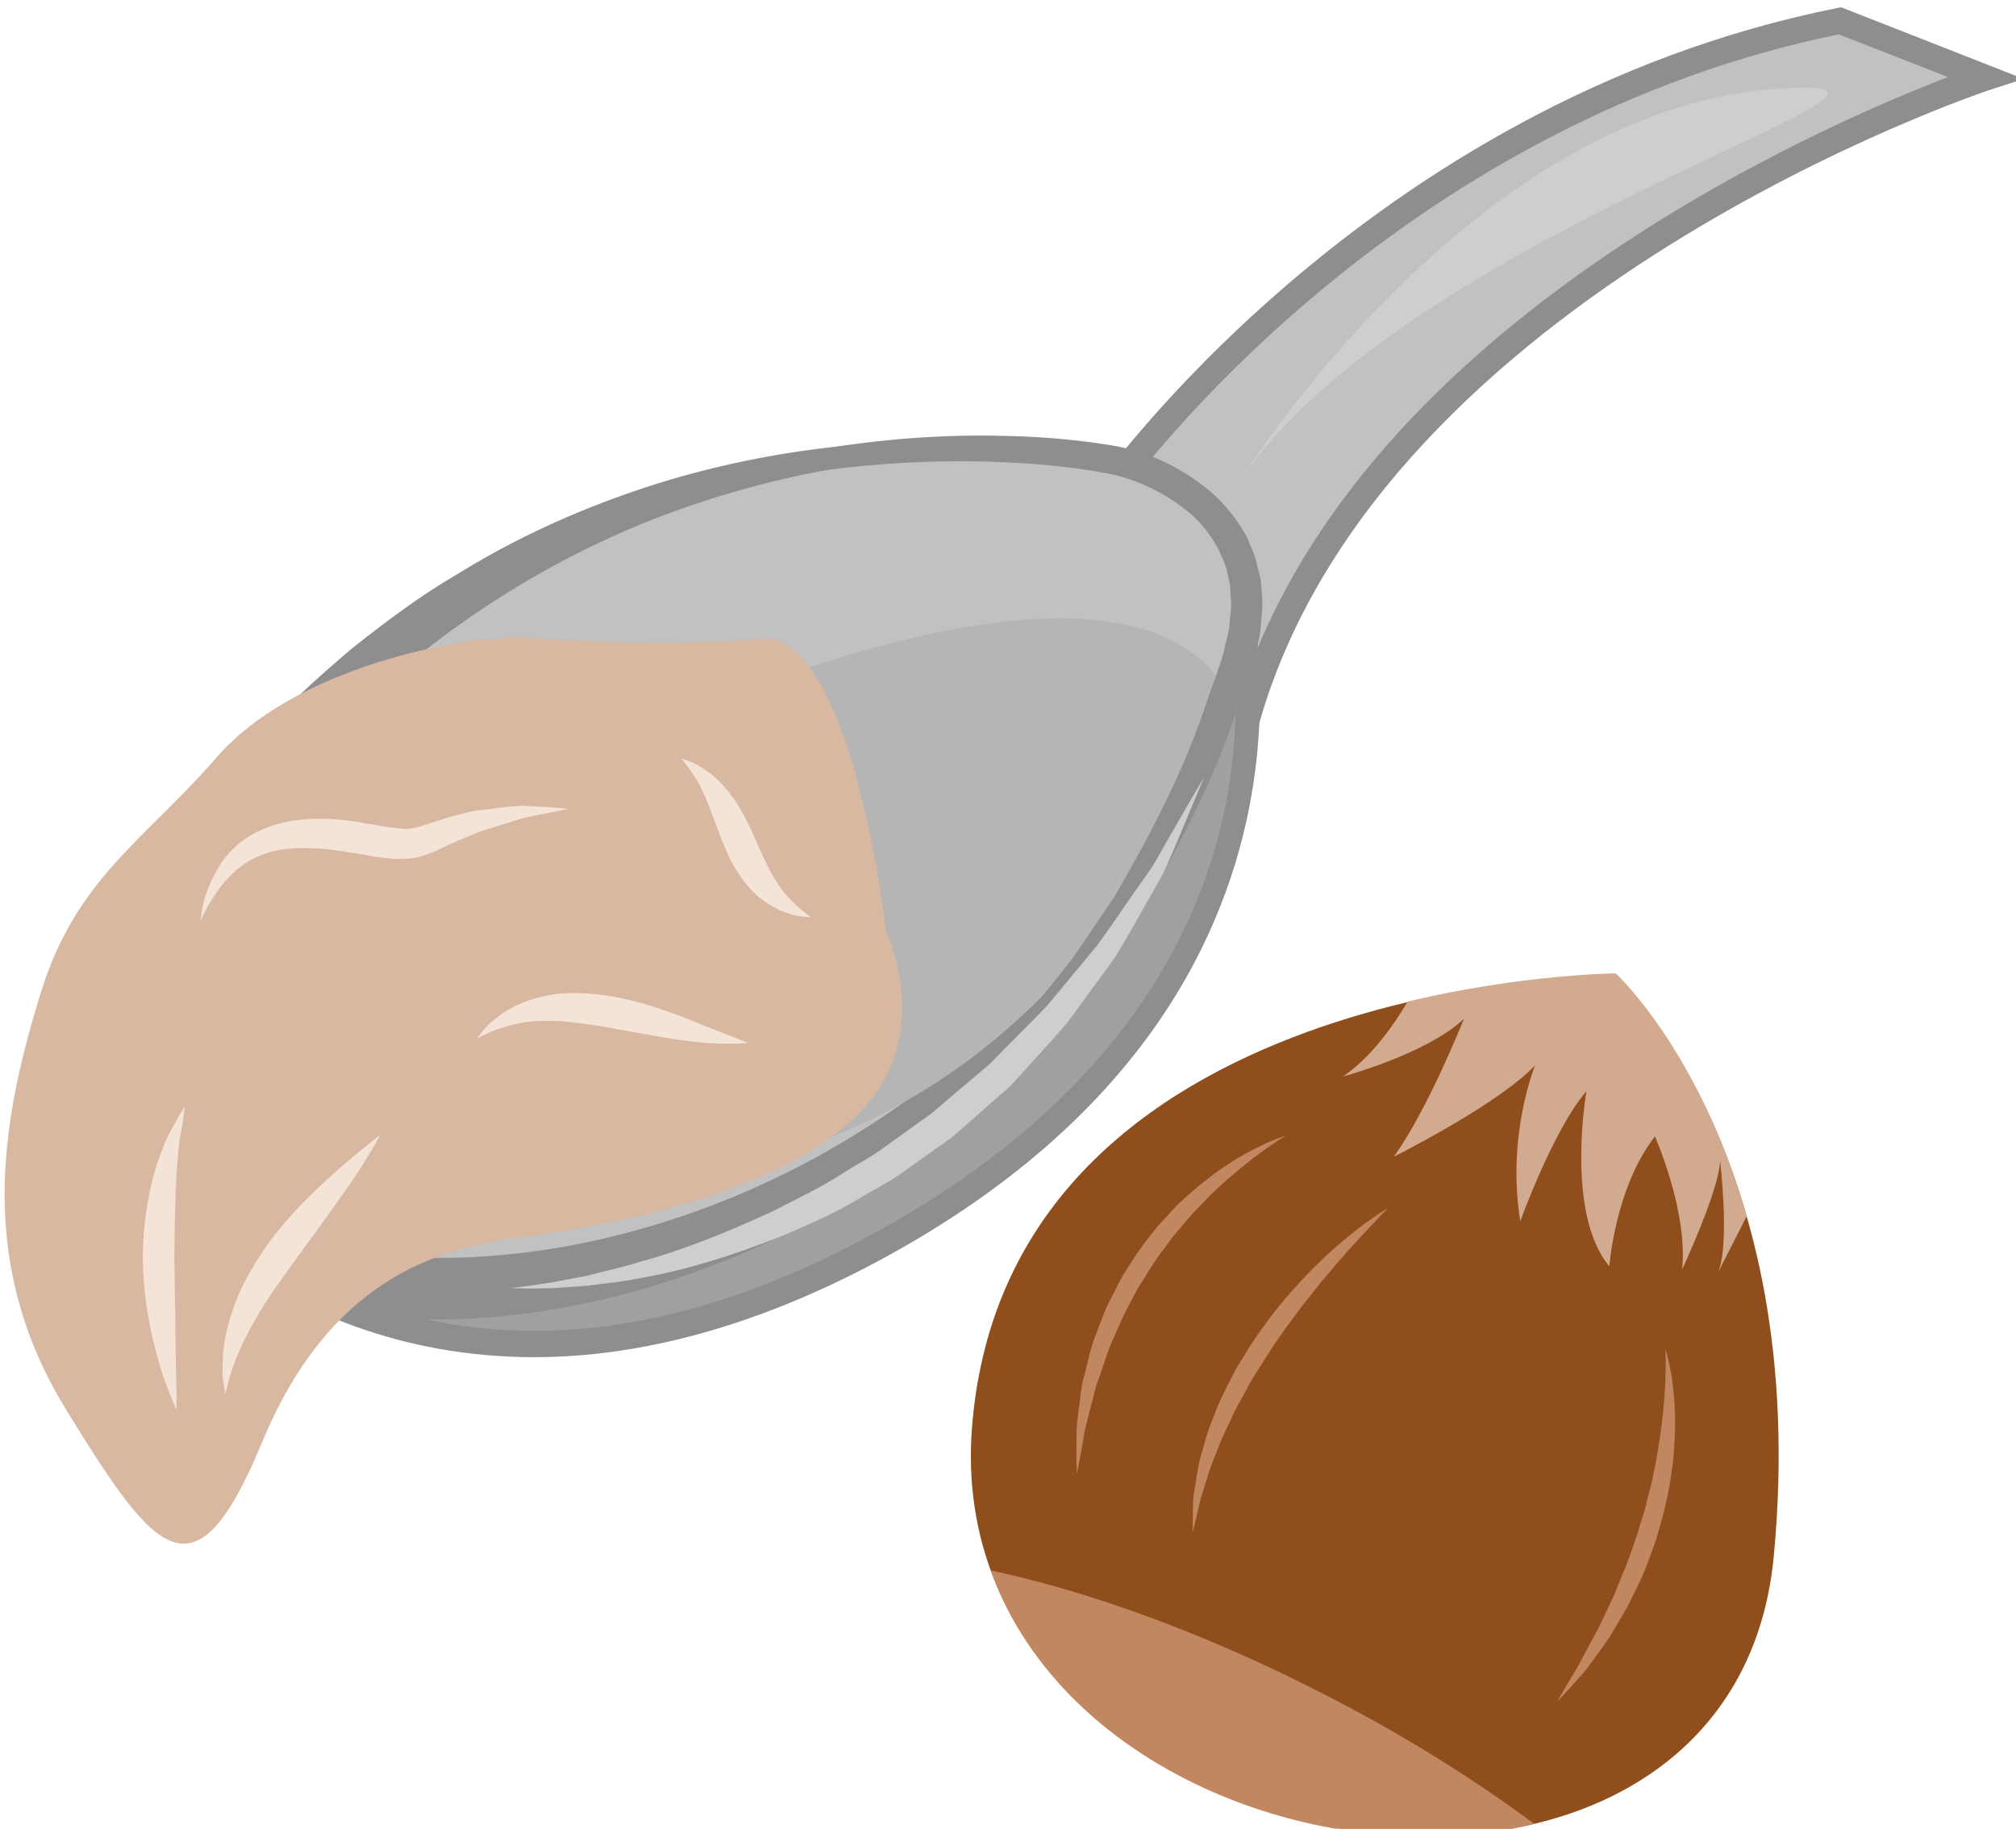
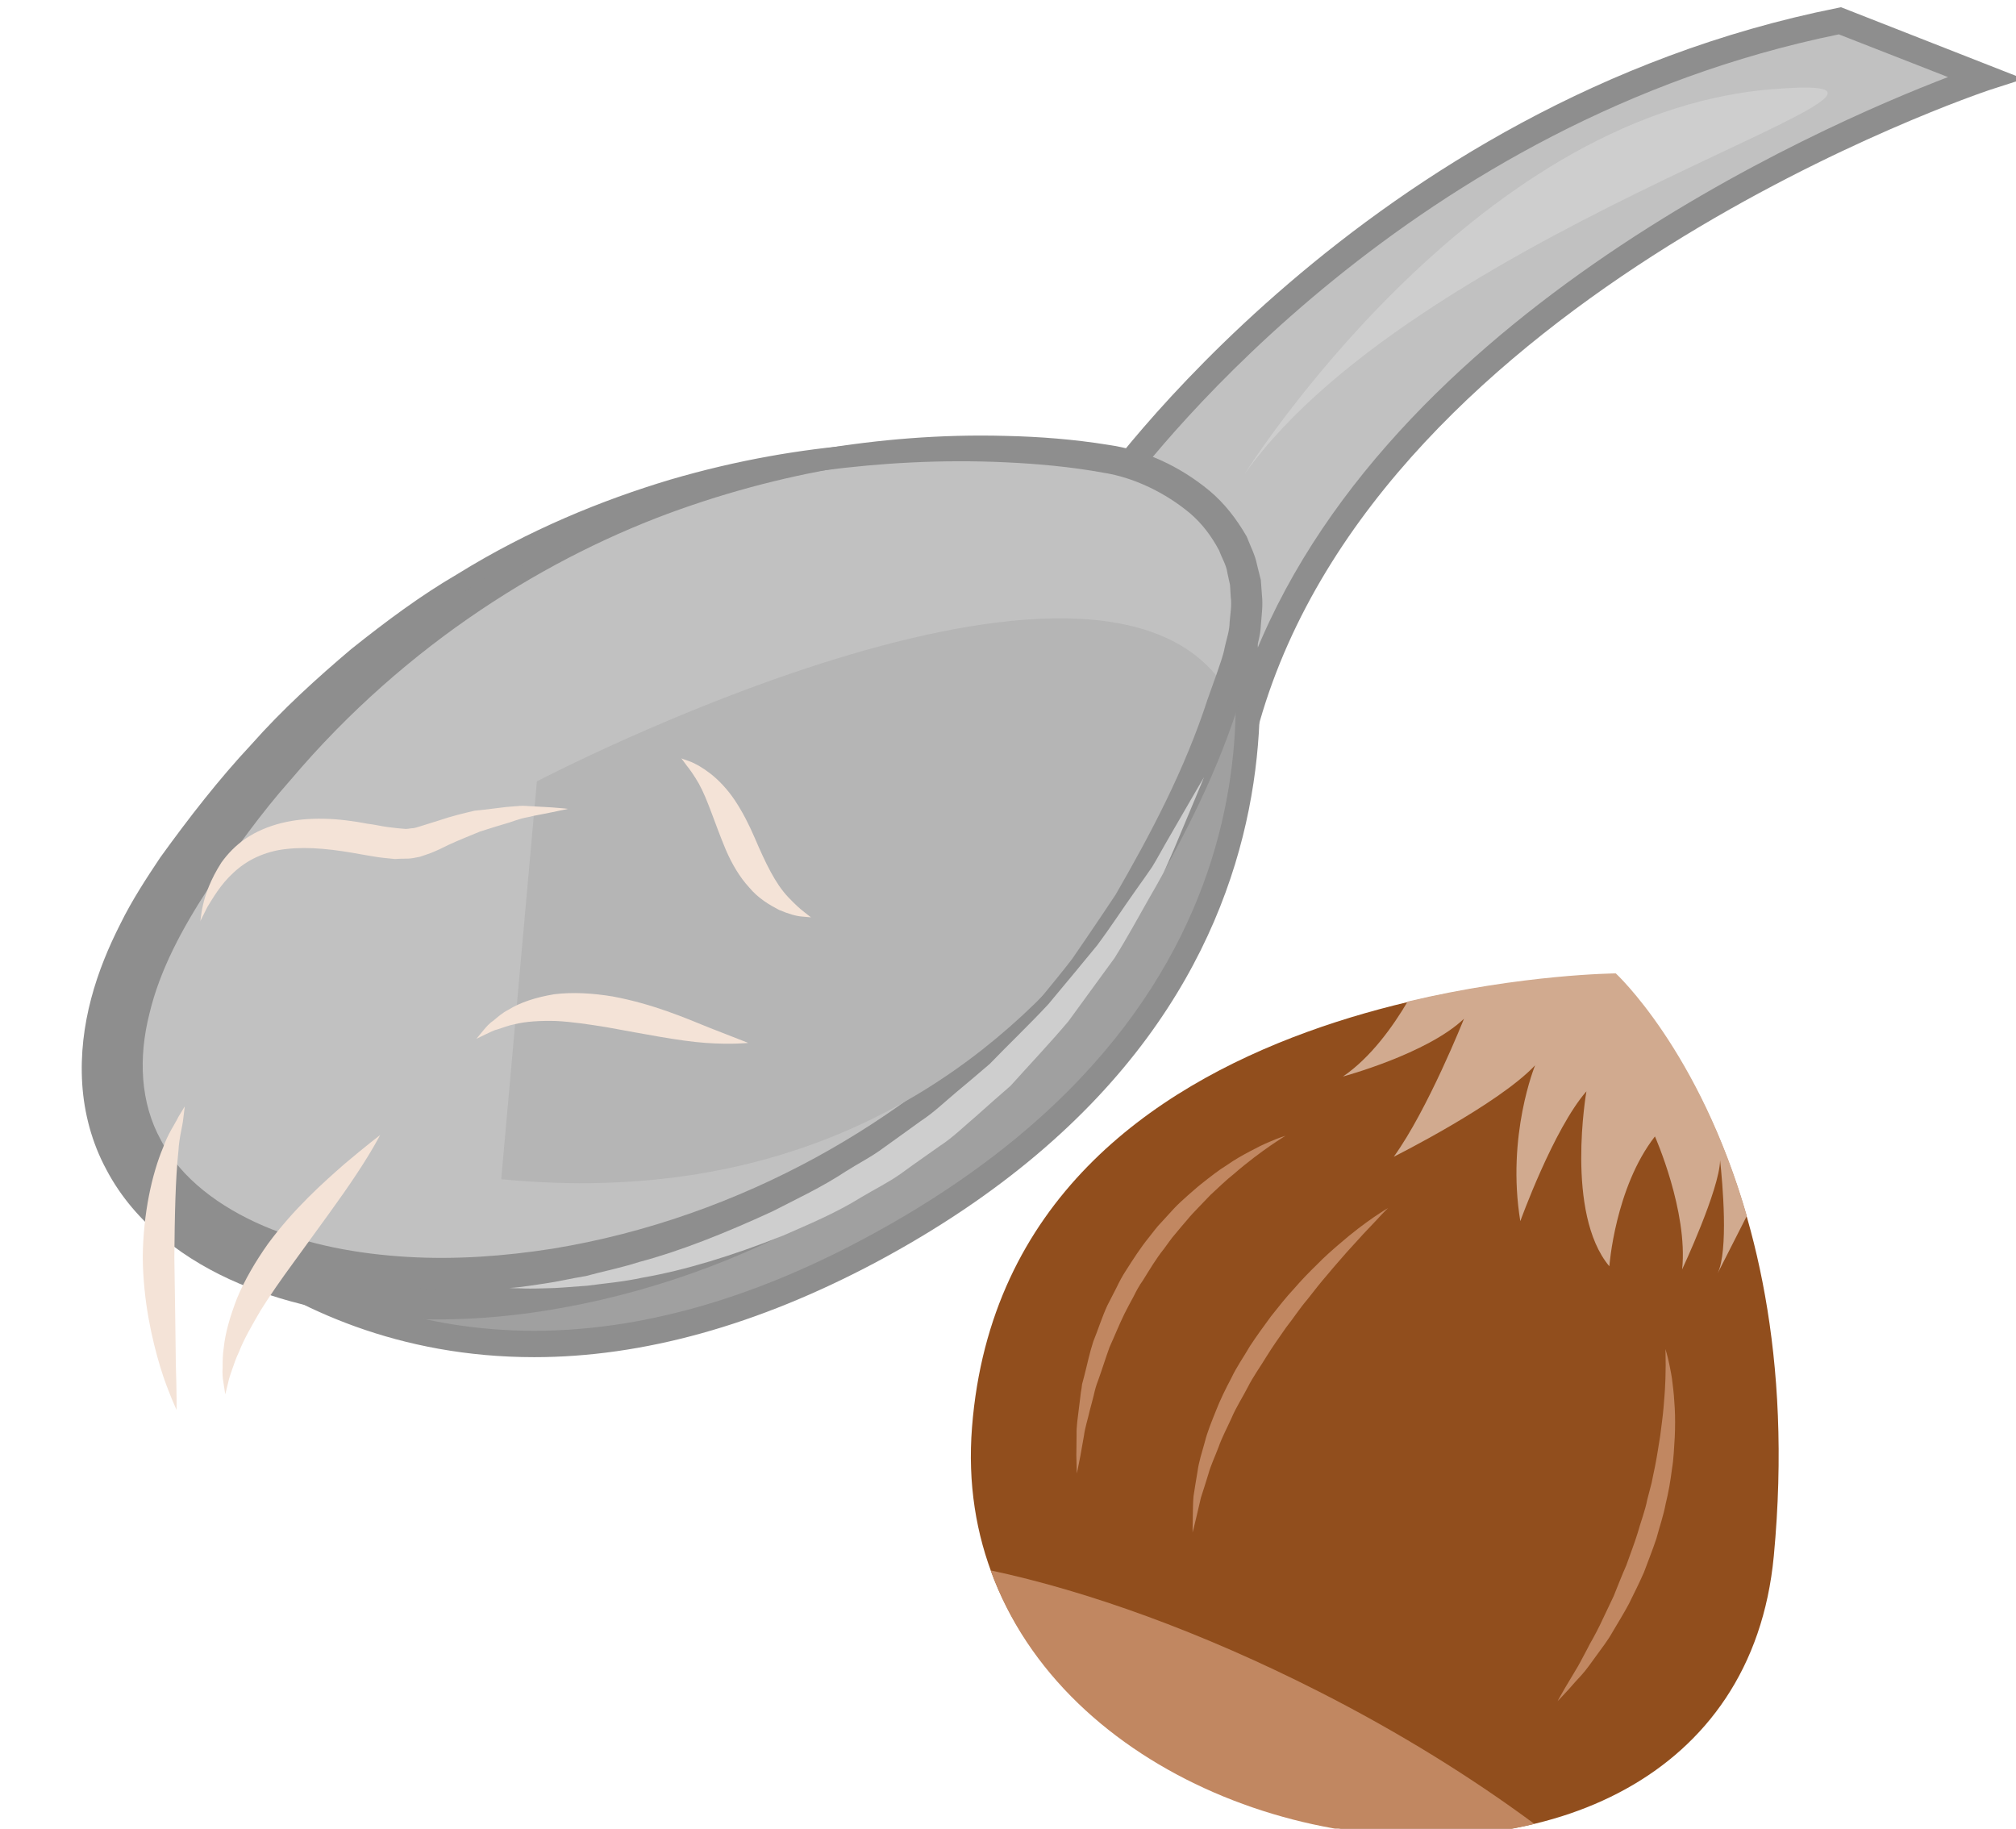
<svg xmlns="http://www.w3.org/2000/svg" xmlns:ns1="http://www.inkscape.org/namespaces/inkscape" xmlns:ns2="http://sodipodi.sourceforge.net/DTD/sodipodi-0.dtd" width="1438.245mm" height="1304.491mm" viewBox="0 0 1438.245 1304.491" version="1.1" id="svg8" ns1:version="0.92.4 (5da689c313, 2019-01-14)" ns2:docname="Máslo z lískových ořechů.svg">
  <defs id="defs2">
    <style type="text/css" id="style2">
   
    .fil4 {fill:#C0C3C4;fill-rule:nonzero}
    .fil1 {fill:#CE9C5F;fill-rule:nonzero}
    .fil0 {fill:#E2BF7F;fill-rule:nonzero}
    .fil3 {fill:#F4D398;fill-rule:nonzero}
    .fil2 {fill:#F9E4B9;fill-rule:nonzero}
   
  </style>
    <style type="text/css" id="style2-1">
   
    .fil1 {fill:#7C4411;fill-rule:nonzero}
    .fil5 {fill:#8E8E8E;fill-rule:nonzero}
    .fil2 {fill:#A0612D;fill-rule:nonzero}
    .fil6 {fill:#A0A0A0;fill-rule:nonzero}
    .fil7 {fill:#B5B5B5;fill-rule:nonzero}
    .fil4 {fill:#C1C1C1;fill-rule:nonzero}
    .fil8 {fill:#C6916A;fill-rule:nonzero}
    .fil9 {fill:#CECECE;fill-rule:nonzero}
    .fil10 {fill:#DBA783;fill-rule:nonzero}
    .fil0 {fill:#EDD9B2;fill-rule:nonzero}
    .fil3 {fill:#F4E9D7;fill-rule:nonzero}
   
  </style>
    <style type="text/css" id="style2-2">
   
    .str0 {stroke:white;stroke-width:70.56}
    .fil5 {fill:#9C572E;fill-rule:nonzero}
    .fil6 {fill:#AF6E4E;fill-rule:nonzero}
    .fil3 {fill:#B6795C;fill-rule:nonzero}
    .fil4 {fill:#E5AC81;fill-rule:nonzero}
    .fil1 {fill:#EFDBA8;fill-rule:nonzero}
    .fil2 {fill:#F4E7C9;fill-rule:nonzero}
    .fil0 {fill:white;fill-rule:nonzero}
   
  </style>
    <style type="text/css" id="style2-25">
   
    .str0 {stroke:white;stroke-width:70.56}
    .fil2 {fill:#DDBD7C;fill-rule:nonzero}
    .fil1 {fill:#EFD695;fill-rule:nonzero}
    .fil0 {fill:white;fill-rule:nonzero}
   
  </style>
    <style type="text/css" id="style2-9">
   
    .fil0 {fill:#628C2C;fill-rule:nonzero}
    .fil1 {fill:#914E1D;fill-rule:nonzero}
    .fil2 {fill:#C18761;fill-rule:nonzero}
    .fil3 {fill:#D1AA8F;fill-rule:nonzero}
   
  </style>
  </defs>
  <ns2:namedview id="base" pagecolor="#ffffff" bordercolor="#666666" borderopacity="1.0" ns1:pageopacity="0.0" ns1:pageshadow="2" ns1:zoom="0.0875" ns1:cx="7401.6862" ns1:cy="1436.8288" ns1:document-units="mm" ns1:current-layer="Vrstva_x0020_1-4" showgrid="false" ns1:window-width="1920" ns1:window-height="1001" ns1:window-x="-9" ns1:window-y="-9" ns1:window-maximized="1" />
  <g ns1:label="Vrstva 1" ns1:groupmode="layer" id="layer1" transform="translate(1910.504,775.497)">
    <g transform="matrix(0.265,0,0,0.265,-4006.298,-4057.124)" id="Vrstva_x0020_1-4">
      <path d="m 10880,13725 c 0,0 706,-1030 1982,-1285 l 391,153 c 0,0 -1647,537 -1987,1724 z" style="fill:#c1c1c1;fill-rule:nonzero" id="path23" class="fil4" ns1:connector-curvature="0" />
      <path d="m 10923,13726 331,509 c 333,-984 1557,-1513 1899,-1644 l -294,-115 c -1146,234 -1833,1110 -1936,1250 z m 355,675 -440,-676 13,-20 c 7,-10 729,-1045 2004,-1300 l 10,-2 492,193 -93,30 c -17,6 -1633,546 -1964,1700 z" style="fill:#8e8e8e;fill-rule:nonzero" id="path25" class="fil5" ns1:connector-curvature="0" />
      <path d="m 11030,13851 188,40 c 0,0 383,1139 -969,1860 -1278,681 -1974,-234 -1998,-304 z" style="fill:#a0a0a0;fill-rule:nonzero" id="path27" class="fil6" ns1:connector-curvature="0" />
      <path d="m 8299,15460 c 76,116 435,506 1048,506 281,0 579,-83 886,-247 1229,-655 1002,-1644 957,-1798 l -154,-33 z m 1048,577 c -728,0 -1109,-520 -1129,-579 l -10,-27 2816,-1617 221,46 6,19 c 4,12 377,1176 -985,1903 -318,169 -627,255 -919,255 z" style="fill:#8e8e8e;fill-rule:nonzero" id="path29" class="fil5" ns1:connector-curvature="0" />
      <path d="m 10925,13626 c 0,0 -1532,-345 -2523,1111 -991,1457 2139,1703 2838,-573 135,-439 -315,-538 -315,-538 z" style="fill:#c1c1c1;fill-rule:nonzero" id="path31" class="fil4" ns1:connector-curvature="0" />
      <path d="m 10925,13626 c 0,0 29,4 81,24 51,20 130,54 201,138 33,43 62,99 74,166 12,67 3,140 -15,215 -39,146 -97,309 -182,480 -85,171 -201,349 -351,518 -151,169 -338,327 -559,457 -221,129 -474,230 -751,280 -138,25 -282,37 -428,29 -147,-7 -297,-33 -442,-94 -142,-60 -281,-160 -358,-307 -39,-72 -60,-152 -65,-231 -5,-80 5,-157 24,-229 19,-72 47,-139 79,-202 31,-63 69,-121 107,-178 78,-108 158,-211 245,-304 84,-95 177,-179 269,-257 94,-75 188,-145 286,-202 192,-119 389,-199 572,-254 368,-108 680,-111 889,-97 106,8 187,20 241,30 55,10 83,18 83,18 0,0 -29,-5 -84,-11 -54,-5 -136,-11 -240,-10 -208,1 -514,26 -863,150 -347,123 -733,357 -1047,728 -80,90 -152,191 -224,296 -67,103 -128,215 -156,333 -30,118 -25,240 31,341 54,103 158,180 277,231 120,51 253,75 385,83 132,8 264,-2 392,-22 257,-42 497,-130 708,-245 211,-115 394,-258 545,-412 150,-154 269,-319 361,-479 91,-160 158,-315 205,-455 21,-68 33,-134 27,-195 -7,-60 -28,-113 -56,-155 -60,-83 -134,-124 -183,-147 -49,-24 -78,-31 -78,-31 z" style="fill:#8e8e8e;fill-rule:nonzero" id="path33" class="fil5" ns1:connector-curvature="0" />
      <path d="m 9354,14487 c 0,0 1526,-799 1860,-241 0,0 -415,1461 -1956,1312 z" style="fill:#b5b5b5;fill-rule:nonzero" id="path35" class="fil7" ns1:connector-curvature="0" />
-       <path d="m 10294,14891 c 0,0 -91,-819 -346,-789 -255,29 -630,-3 -630,-3 -216,0 -630,97 -826,323 -195,225 -376,324 -472,629 -113,362 -173,737 67,1128 240,390 345,525 526,90 180,-436 465,-526 705,-556 241,-30 691,-120 901,-330 211,-211 75,-492 75,-492 z" style="fill:#d9b8a2;fill-opacity:1;fill-rule:nonzero" id="path37" class="fil8" ns1:connector-curvature="0" />
      <path d="m 8947,14138 c 0,0 16,-13 47,-37 31,-24 76,-61 136,-105 123,-83 307,-200 561,-291 63,-22 129,-46 201,-63 70,-20 145,-34 223,-49 156,-26 325,-41 503,-36 89,2 181,9 274,24 98,14 192,57 272,123 41,34 74,77 101,124 10,26 23,50 28,77 l 10,40 3,41 c 3,28 -1,54 -3,81 -1,28 -10,53 -15,79 -6,27 -15,51 -23,75 l -26,72 c -64,196 -159,375 -258,542 -28,40 -55,79 -83,119 -13,19 -27,39 -40,58 -16,18 -31,36 -46,54 -30,36 -60,71 -89,106 -32,33 -64,64 -96,96 -254,252 -546,406 -798,494 -255,88 -474,107 -623,105 -37,-2 -70,0 -99,-3 -28,-4 -52,-6 -72,-8 -39,-5 -59,-7 -59,-7 0,0 20,1 59,3 20,1 44,2 73,4 28,2 61,-2 98,-3 147,-6 363,-35 608,-131 244,-96 522,-255 763,-505 30,-31 61,-62 91,-94 28,-35 56,-70 85,-105 14,-17 28,-35 42,-53 13,-19 26,-38 39,-57 26,-38 52,-77 78,-116 94,-163 186,-336 248,-527 l 25,-70 c 8,-24 17,-47 21,-70 5,-22 13,-45 13,-67 2,-23 6,-46 3,-67 l -2,-33 -7,-32 c -3,-22 -15,-40 -22,-60 -20,-38 -46,-73 -79,-101 -66,-55 -150,-96 -233,-109 -88,-16 -177,-24 -264,-28 -173,-8 -338,2 -491,22 -77,12 -151,23 -220,41 -71,14 -137,35 -200,54 -252,79 -440,186 -567,262 -62,40 -108,75 -141,97 -32,22 -49,34 -49,34 z" style="fill:#8e8e8e;fill-rule:nonzero" id="path39" class="fil5" ns1:connector-curvature="0" />
      <path d="m 11259,13660 c 0,0 606,-969 1417,-1036 646,-54 -932,354 -1417,1036 z" style="fill:#cecece;fill-rule:nonzero" id="path41" class="fil9" ns1:connector-curvature="0" />
      <path d="m 11150.143,14475.571 c 0,0 -13,32 -37,89 -12,29 -27,64 -44,105 -9,20 -18,42 -29,65 -12,22 -25,45 -39,69 -28,49 -57,103 -92,159 -39,53 -80,110 -124,170 -48,57 -102,114 -156,174 -31,27 -62,54 -93,82 -32,27 -62,57 -99,81 -35,25 -70,49 -104,74 -34,24 -71,42 -106,63 -69,43 -142,73 -210,103 -138,55 -267,94 -377,113 -55,12 -106,16 -150,22 -44,3 -82,7 -113,7 -31,1 -55,1 -72,0 -16,0 -25,-1 -25,-1 0,0 9,0 25,-2 16,-2 40,-5 71,-10 30,-4 67,-13 110,-20 43,-12 91,-21 144,-38 106,-28 228,-76 358,-136 64,-33 133,-65 198,-108 33,-21 69,-39 101,-63 33,-24 66,-47 100,-72 34,-22 64,-51 95,-77 31,-26 61,-51 91,-77 54,-56 109,-108 158,-161 46,-55 90,-108 131,-158 38,-51 71,-102 103,-147 16,-22 31,-44 45,-64 13,-21 24,-42 35,-61 22,-38 41,-71 56,-97 31,-54 49,-84 49,-84 z" style="fill:#cecece;fill-rule:nonzero" id="path43" class="fil9" ns1:connector-curvature="0" />
      <path d="m 8384,16179 c 0,0 -5,-11 -13,-30 -8,-20 -20,-49 -31,-86 -22,-73 -46,-177 -47,-295 1,-118 25,-225 55,-296 13,-37 32,-63 41,-82 l 17,-28 c 0,0 -1,11 -4,33 -2,21 -11,50 -13,87 -8,74 -10,175 -11,286 2,112 3,214 4,288 1,38 2,69 2,90 0,21 0,33 0,33 z" style="fill:#f4e3d7;fill-opacity:1;fill-rule:nonzero" id="path45" class="fil10" ns1:connector-curvature="0" />
      <path d="m 8932,15439 c 0,0 -22,43 -64,106 -42,64 -104,147 -169,237 -33,45 -63,88 -88,128 -24,41 -46,79 -59,113 -8,16 -13,32 -18,46 -5,14 -9,26 -11,36 -5,21 -8,32 -8,32 0,0 -2,-12 -5,-33 -2,-11 -3,-24 -2,-39 0,-16 0,-34 3,-53 4,-40 17,-85 36,-134 20,-48 49,-98 83,-146 70,-95 149,-165 206,-215 58,-49 96,-78 96,-78 z" style="fill:#f4e3d7;fill-opacity:1;fill-rule:nonzero" id="path47" class="fil10" ns1:connector-curvature="0" />
      <path d="m 9438,14561 c 0,0 -15,3 -43,9 -14,3 -31,6 -51,10 -10,3 -20,4 -31,7 -11,3 -22,7 -34,11 -24,7 -50,15 -78,24 -26,11 -55,22 -85,36 -14,7 -30,15 -48,22 -9,3 -19,7 -29,10 -11,2 -23,5 -34,5 -11,0 -21,0 -33,1 -9,-1 -20,-2 -30,-3 -20,-2 -38,-6 -58,-9 -75,-14 -143,-22 -204,-15 -30,3 -57,11 -81,22 -24,11 -45,26 -62,42 -35,32 -55,68 -70,92 -13,26 -20,40 -20,40 4,1 -2,-67 58,-160 16,-22 37,-45 65,-64 28,-19 61,-33 97,-42 73,-18 154,-13 231,2 19,2 38,7 55,9 l 25,3 23,2 c 7,0 13,-2 20,-2 7,-1 15,-4 22,-6 16,-5 32,-10 48,-15 32,-11 65,-19 95,-26 31,-3 59,-7 85,-10 13,-1 25,-2 37,-3 12,-1 23,1 33,1 21,1 39,2 53,3 29,2 44,4 44,4 z" style="fill:#f4e3d7;fill-opacity:1;fill-rule:nonzero" id="path49" class="fil10" ns1:connector-curvature="0" />
      <path d="m 9923,15191 c 0,0 -44,5 -115,0 -70,-5 -165,-24 -265,-42 -49,-8 -96,-15 -138,-17 -42,-1 -80,1 -112,9 -16,3 -30,9 -43,13 -13,3 -23,9 -32,13 -17,8 -27,13 -27,13 0,0 7,-8 20,-24 6,-7 14,-17 26,-25 11,-9 24,-21 40,-29 32,-20 75,-34 124,-42 49,-6 103,-3 157,6 108,20 196,58 260,84 64,25 105,41 105,41 z" style="fill:#f4e3d7;fill-opacity:1;fill-rule:nonzero" id="path51" class="fil10" ns1:connector-curvature="0" />
      <path d="m 10092,14853 c 0,0 -9,-1 -23,-2 -16,-1 -37,-7 -63,-18 -25,-13 -56,-31 -80,-60 -26,-28 -47,-64 -63,-101 -31,-74 -49,-136 -73,-179 -12,-21 -24,-38 -33,-49 -9,-12 -14,-19 -14,-19 0,0 7,3 22,8 14,5 34,16 56,33 22,17 46,42 66,72 20,30 38,65 53,100 30,70 56,124 90,160 17,18 32,32 44,41 11,9 18,14 18,14 z" style="fill:#f4e3d7;fill-opacity:1;fill-rule:nonzero" id="path53" class="fil10" ns1:connector-curvature="0" />
      <g transform="matrix(1.091,0,0,1.091,8053.259,-446.835)" id="Vrstva_x0020_1">
        <g transform="matrix(0.589,0,0,0.589,-2486.629,6489.08)" id="Vrstva_x0020_1-5">
          <path d="m 10764,13031 c 0,0 -2547,12 -2695,1897 -149,1884 3181,2426 3359,540 159,-1684 -664,-2437 -664,-2437 z" style="fill:#914e1d;fill-rule:nonzero" id="path9-2" class="fil1" ns1:connector-curvature="0" />
          <path d="m 8147,15528 c 308,857 1428,1270 2278,1062 -259,-192 -565,-383 -904,-555 -490,-249 -969,-421 -1374,-507 z" style="fill:#c18761;fill-rule:nonzero" id="path11-3" class="fil2" ns1:connector-curvature="0" />
          <path d="m 11315,14043 c -199,-694 -549,-1016 -549,-1016 0,0 -389,3 -872,118 -62,105 -155,235 -271,314 0,0 353,-95 507,-242 0,0 -151,380 -294,578 0,0 438,-219 592,-383 0,0 -121,294 -62,653 0,0 139,-386 277,-544 0,0 -90,511 96,733 0,0 24,-330 191,-544 0,0 139,313 114,557 0,0 156,-333 159,-457 10,93 36,380 -11,475 z" style="fill:#d1aa8f;fill-rule:nonzero" id="path13-7" class="fil3" ns1:connector-curvature="0" />
          <path d="m 9383,13707 c 0,0 -6,3 -16,10 -12,7 -27,18 -47,31 -39,27 -94,67 -155,120 -32,25 -63,56 -97,87 -16,16 -32,34 -49,51 -17,18 -34,35 -50,55 -16,19 -33,38 -49,58 -17,19 -31,41 -47,62 -33,41 -60,87 -88,132 -16,22 -28,45 -40,69 -13,23 -25,47 -37,70 -23,47 -42,95 -63,141 -17,47 -31,93 -47,137 -4,11 -8,21 -11,32 -3,11 -6,22 -8,32 -5,21 -11,42 -16,61 -9,40 -21,76 -25,108 -6,33 -11,62 -15,85 -9,47 -15,74 -15,74 0,0 -1,-27 -2,-75 0,-24 1,-54 1,-87 -1,-34 5,-72 10,-113 3,-21 5,-42 8,-65 2,-11 4,-22 5,-34 3,-11 6,-22 9,-34 12,-46 22,-96 38,-145 20,-49 36,-101 59,-151 13,-25 25,-49 38,-74 12,-25 25,-50 41,-74 30,-47 60,-94 95,-137 17,-21 33,-44 52,-63 18,-20 36,-39 54,-59 18,-19 37,-36 56,-53 19,-16 37,-33 56,-48 38,-30 73,-58 109,-80 34,-24 67,-42 97,-58 30,-16 56,-29 78,-38 45,-20 71,-27 71,-27 z" style="fill:#c18761;fill-rule:nonzero" id="path15-0" class="fil2" ns1:connector-curvature="0" />
          <path d="m 9812,14010 c 0,0 -19,18 -49,51 -31,32 -74,78 -125,135 -25,29 -52,59 -80,93 -28,32 -56,68 -85,105 -31,36 -57,77 -88,116 -28,40 -57,81 -83,123 -26,43 -56,84 -78,128 -22,43 -49,84 -67,127 -19,42 -41,83 -55,123 -15,40 -33,77 -43,114 -11,35 -21,68 -31,98 -7,30 -13,56 -18,77 -10,44 -17,69 -17,69 0,0 0,-26 1,-71 1,-22 0,-50 3,-81 5,-31 10,-66 17,-105 5,-38 18,-78 30,-121 11,-44 29,-87 47,-132 18,-46 40,-91 64,-136 22,-47 52,-89 78,-134 28,-43 59,-85 89,-126 32,-40 63,-80 96,-115 31,-36 64,-70 96,-101 31,-32 62,-59 91,-84 117,-102 207,-153 207,-153 z" style="fill:#c18761;fill-rule:nonzero" id="path17-7" class="fil2" ns1:connector-curvature="0" />
          <path d="m 10974,14601 c 0,0 8,24 17,67 4,21 10,47 13,78 4,30 7,64 9,102 2,38 2,79 0,122 -3,43 -4,89 -12,136 -6,47 -14,95 -26,143 -9,49 -26,97 -39,146 -16,48 -35,95 -52,141 -20,46 -42,89 -63,132 -22,41 -46,80 -68,117 -21,38 -47,70 -69,101 -22,30 -41,58 -62,81 -21,22 -38,42 -53,59 -29,32 -47,50 -47,50 0,0 12,-23 34,-60 11,-19 25,-41 40,-67 16,-25 31,-56 49,-89 8,-16 17,-33 27,-50 9,-17 19,-35 28,-54 18,-38 37,-78 57,-120 17,-42 34,-86 53,-129 16,-46 34,-91 48,-137 13,-47 31,-92 40,-139 6,-23 12,-46 18,-69 5,-23 9,-46 14,-68 9,-44 15,-88 22,-129 5,-42 11,-81 14,-118 3,-36 6,-70 7,-100 2,-30 1,-56 2,-78 0,-43 -1,-68 -1,-68 z" style="fill:#c18761;fill-rule:nonzero" id="path19" class="fil2" ns1:connector-curvature="0" />
        </g>
      </g>
    </g>
  </g>
</svg>